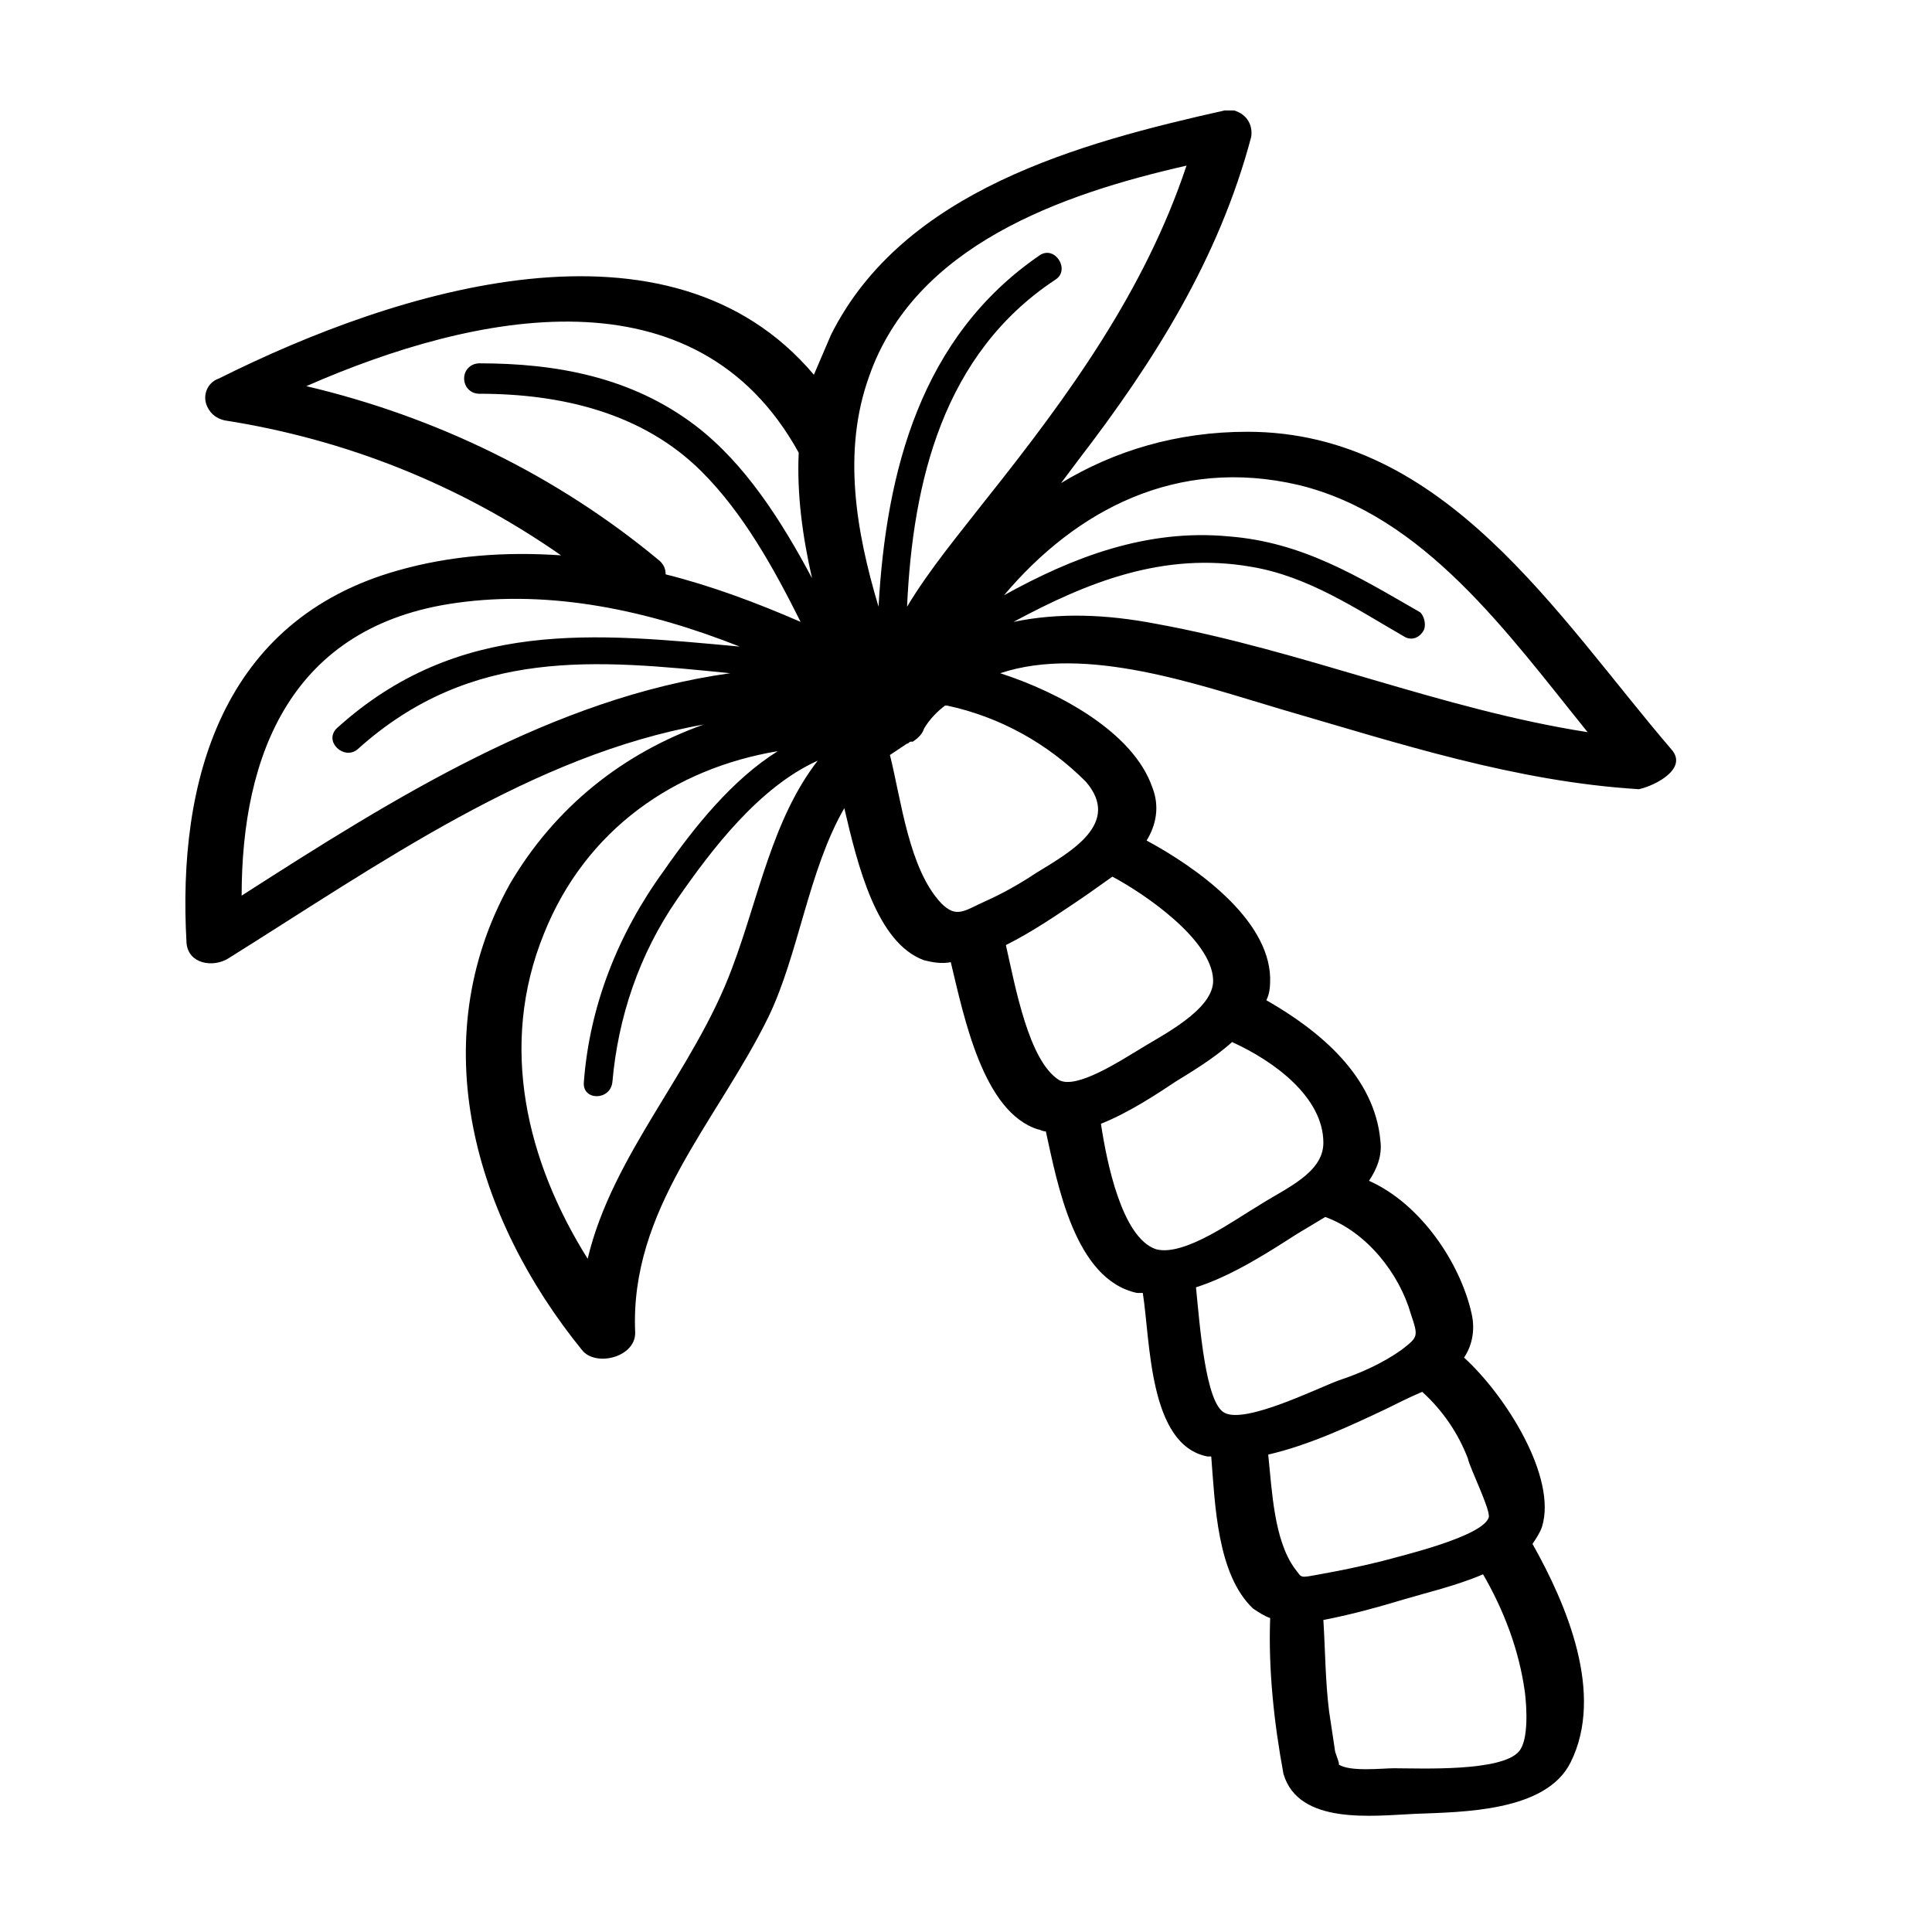
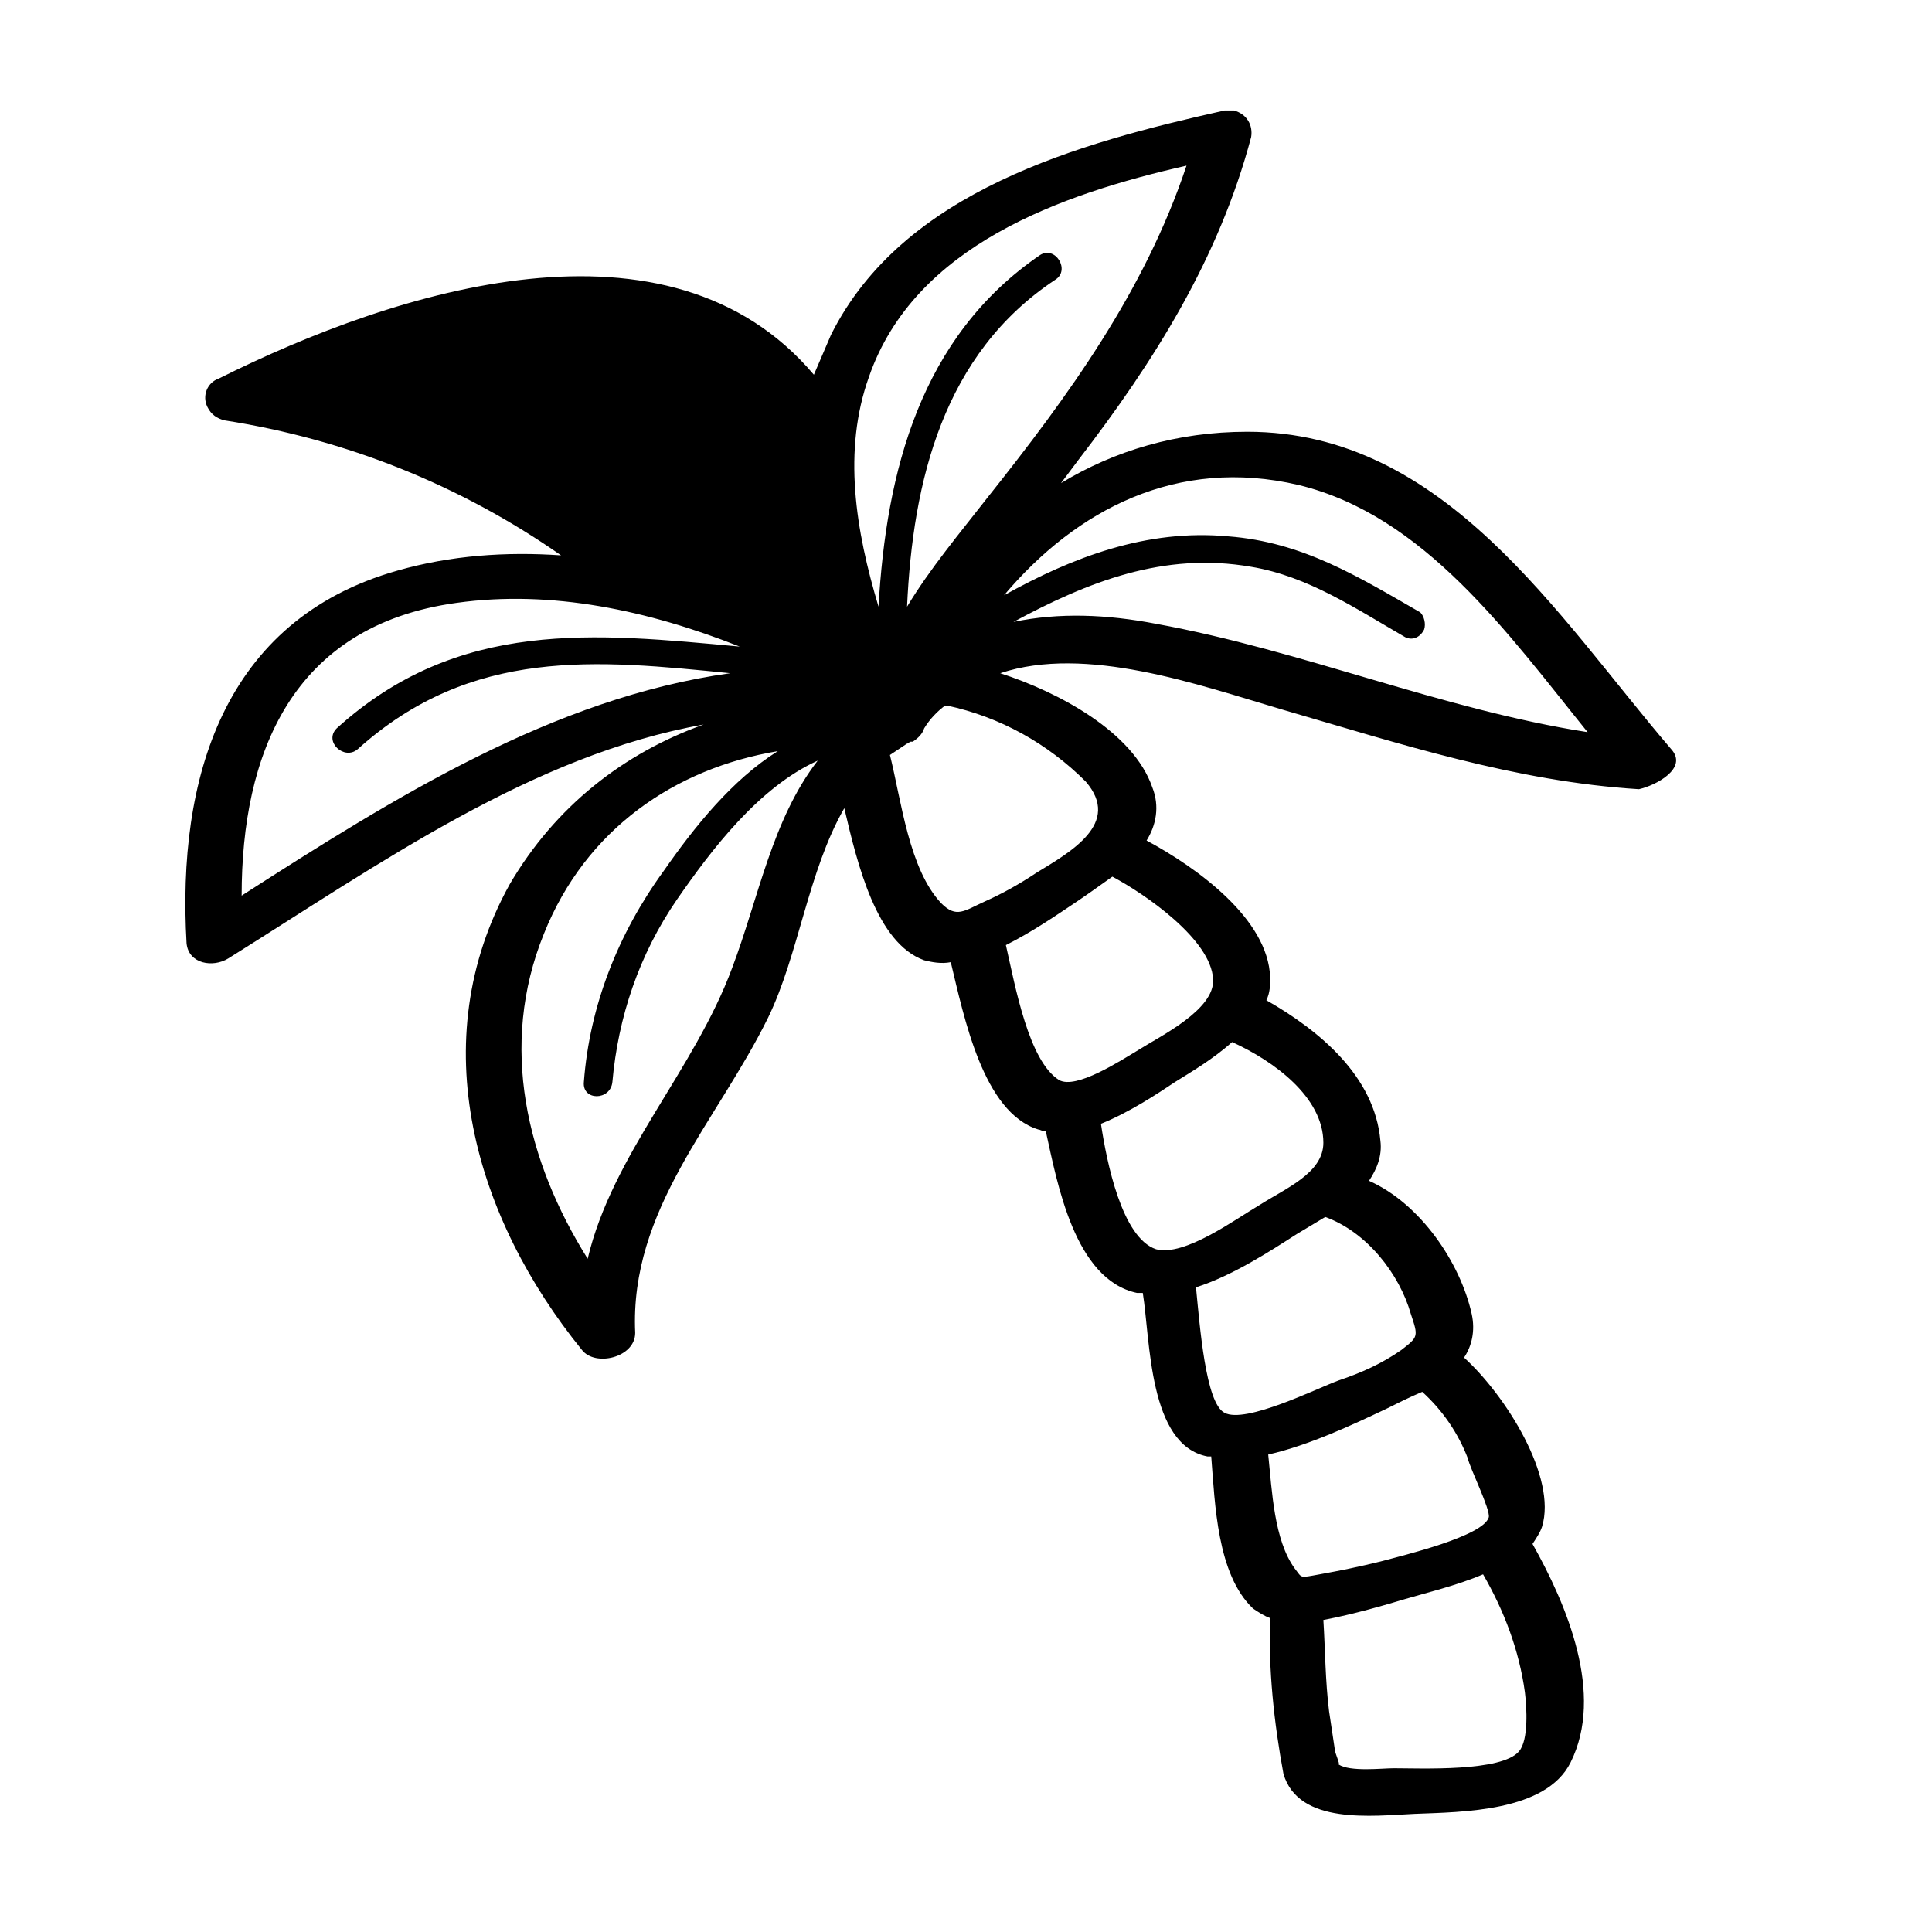
<svg xmlns="http://www.w3.org/2000/svg" fill="#000000" width="800px" height="800px" version="1.1" viewBox="144 144 512 512">
-   <path d="m586.91 342.56c-30.23-35.266-59.953-84.137-112.35-84.137-18.641 0-35.266 5.039-49.375 13.602 1.512-2.016 3.023-4.031 4.535-6.047 20.152-26.199 37.281-53.402 45.848-85.648 0.504-3.023-1.008-6.047-4.535-7.055h-2.519c-38.289 8.57-85.145 21.168-104.29 59.457-1.512 3.527-3.023 7.055-4.535 10.578-38.289-45.344-110.34-22.672-157.69 1.008-3.023 1.008-4.535 4.535-3.023 7.559 1.008 2.016 2.519 3.023 4.535 3.527 32.242 5.039 62.473 17.129 89.176 35.77-14.609-1.008-29.223 0-43.328 4.031-46.352 13.098-58.441 55.418-55.922 98.746 0.504 5.543 7.055 6.551 11.082 4.031 40.305-25.191 80.609-53.906 125.95-61.969-21.16 7.559-39.297 21.664-51.387 42.32-23.176 41.816-9.07 88.672 19.145 123.43 3.527 4.535 14.105 2.016 14.105-4.535-1.512-32.746 21.664-55.922 35.266-83.633 8.062-16.625 10.578-38.793 20.152-55.418 3.527 15.113 8.566 35.77 21.16 40.305 2.016 0.504 4.535 1.008 7.055 0.504 3.527 14.609 8.566 39.801 23.176 44.336 0.504 0 1.008 0.504 2.016 0.504 3.023 13.602 7.559 39.297 24.184 42.824h1.512c2.016 12.594 1.512 40.305 17.129 43.328h1.008c1.008 12.594 1.512 31.234 11.082 40.305 1.512 1.008 3.023 2.016 4.535 2.519-0.504 13.602 1.008 27.711 3.527 41.312 4.031 13.602 23.68 11.082 34.762 10.578 12.594-0.504 34.762-0.504 41.312-13.602 9.07-18.137-1.008-41.816-10.078-57.938 1.008-1.512 2.016-3.023 2.519-4.535 4.031-13.098-9.574-34.762-20.656-44.84 2.016-3.023 3.023-7.055 2.016-11.586-3.023-13.602-13.602-29.223-27.207-35.266 2.016-3.023 3.527-6.551 3.023-10.578-1.512-17.129-16.121-29.223-30.23-37.281 1.008-2.016 1.008-4.031 1.008-6.047-0.504-15.617-19.648-29.223-32.746-36.273 2.519-4.031 3.527-9.07 1.512-14.105-5.039-14.609-24.688-25.191-40.305-30.23 22.672-7.559 52.395 3.023 74.562 9.574 31.234 9.07 61.969 19.145 94.715 21.16 4.539-1.016 13.102-5.551 8.566-10.59zm-212.61-98.746c12.09-34.762 50.883-48.363 84.137-55.922-11.082 33.25-31.234 60.961-52.898 88.168-7.055 9.07-15.113 18.641-21.16 28.719 1.512-33.25 9.574-67.008 39.297-86.656 4.031-2.519 0-9.07-4.031-6.551-31.738 21.664-40.809 57.434-42.824 93.203-6.047-20.152-9.574-41.312-2.519-60.961zm-55.418 48.871c-27.207-22.672-59.449-38.289-93.707-46.352 44.84-19.648 103.28-31.738 130.49 17.633-0.504 11.082 1.008 22.168 3.527 33.25-8.062-15.113-17.633-30.23-30.73-40.305-17.129-13.098-37.281-16.625-57.434-16.625-2.016 0-4.031 1.512-4.031 4.031 0 2.016 1.512 4.031 4.031 4.031 21.664 0 43.328 5.039 58.945 20.656 11.082 11.082 19.145 25.695 26.199 39.801-11.586-5.039-23.68-9.574-35.77-12.594-0.008-1.512-0.512-2.519-1.52-3.527zm-53.91 11.082c25.191-3.527 50.883 2.016 75.066 11.586-38.289-3.527-74.562-7.559-106.81 21.664-3.527 3.527 2.016 8.566 5.543 5.543 30.23-27.207 63.48-23.68 98.746-20.152-46.855 6.551-88.672 32.746-129.48 58.945 0.004-37.281 13.102-71.539 56.934-77.586zm73.055 96.734c-10.078 27.207-31.738 49.375-38.289 77.082-16.121-25.695-23.68-56.426-11.586-86.152 11.082-27.711 34.762-43.832 61.969-48.367-12.09 7.559-22.168 20.152-30.23 31.738-12.09 16.625-19.648 35.77-21.16 55.922-0.504 5.039 7.055 5.039 7.559 0 1.512-17.129 7.055-33.754 17.129-48.367 9.07-13.098 21.664-29.727 37.281-36.777-12.094 15.625-15.621 36.281-22.672 54.922zm208.57 207.57c-4.535 5.543-26.199 4.535-33.25 4.535-3.023 0-11.586 1.008-14.609-1.008 0.504 0-1.008-3.023-1.008-4.031-0.504-3.527-1.008-6.551-1.512-10.078-1.008-8.062-1.008-16.121-1.512-24.184 8.062-1.512 16.625-4.031 21.664-5.543 5.039-1.512 13.602-3.527 20.656-6.551 5.543 9.574 9.574 20.152 11.082 31.234 0.504 4.039 1.008 12.605-1.512 15.625zm-8.059-61.969c-1.512 5.039-22.672 10.078-28.215 11.586-6.047 1.512-11.082 2.519-16.625 3.527-5.543 1.008-4.535 1.008-6.551-1.512-5.543-7.559-6.047-20.656-7.055-30.23 11.082-2.519 22.672-8.062 31.234-12.09 3.023-1.512 6.047-3.023 9.574-4.535 5.543 5.039 9.574 11.082 12.09 17.633 0.508 2.523 6.051 13.609 5.547 15.621zm-20.656-53.906c2.016 6.047 2.016 6.047-2.519 9.574-5.039 3.527-10.578 6.047-16.625 8.062-5.543 2.016-24.688 11.586-30.23 8.566-5.039-2.519-6.551-23.176-7.559-33.25 9.574-3.023 19.648-9.574 26.703-14.105 2.519-1.512 5.039-3.023 7.559-4.535 11.082 4.023 19.648 15.109 22.672 25.688zm-23.176-45.344c0 8.062-10.078 12.09-17.129 16.625-6.047 3.527-19.648 13.602-27.207 11.586-9.07-3.023-13.098-23.176-14.609-33.25 7.559-3.023 15.113-8.062 19.648-11.082 4.031-2.519 10.078-6.047 15.113-10.578 11.086 5.035 24.184 14.609 24.184 26.699zm-29.223-43.328c0.504 8.062-14.105 15.113-19.648 18.641-5.039 3.023-16.625 10.578-21.16 8.062-8.062-5.039-11.586-24.688-14.105-35.77 7.055-3.527 13.602-8.062 18.137-11.082 3.023-2.016 6.551-4.535 10.078-7.055 8.562 4.535 26.195 16.625 26.699 27.203zm-46.852-28.211c-4.535 3.023-9.07 5.543-13.602 7.559-5.543 2.519-7.559 4.535-11.586 0.504-8.566-9.07-10.578-27.207-13.602-39.297 1.512-1.008 3.023-2.016 4.535-3.023 0.504 0 0.504-0.504 1.008-0.504h0.504c1.512-1.008 2.519-2.016 3.023-3.527 1.512-2.519 3.527-4.535 5.543-6.047h0.504c14.105 3.023 26.703 10.078 36.777 20.152 9.566 11.082-4.039 18.641-13.105 24.184zm31.738-66c-13.098-2.519-25.695-3.023-37.785-0.504 19.648-10.578 39.801-18.641 62.977-14.609 15.113 2.519 27.711 11.082 40.809 18.641 2.016 1.008 4.031 0 5.039-2.016 0.504-1.512 0-3.527-1.008-4.535-16.625-9.574-31.234-18.641-50.883-20.152-21.664-2.016-41.312 5.543-59.449 15.617 19.145-22.672 45.848-36.777 78.09-29.223 33.25 8.062 55.418 39.297 76.578 65.496-38.797-6.043-75.574-21.66-114.37-28.715z" />
+   <path d="m586.91 342.56c-30.23-35.266-59.953-84.137-112.35-84.137-18.641 0-35.266 5.039-49.375 13.602 1.512-2.016 3.023-4.031 4.535-6.047 20.152-26.199 37.281-53.402 45.848-85.648 0.504-3.023-1.008-6.047-4.535-7.055h-2.519c-38.289 8.57-85.145 21.168-104.29 59.457-1.512 3.527-3.023 7.055-4.535 10.578-38.289-45.344-110.34-22.672-157.69 1.008-3.023 1.008-4.535 4.535-3.023 7.559 1.008 2.016 2.519 3.023 4.535 3.527 32.242 5.039 62.473 17.129 89.176 35.77-14.609-1.008-29.223 0-43.328 4.031-46.352 13.098-58.441 55.418-55.922 98.746 0.504 5.543 7.055 6.551 11.082 4.031 40.305-25.191 80.609-53.906 125.95-61.969-21.16 7.559-39.297 21.664-51.387 42.32-23.176 41.816-9.07 88.672 19.145 123.43 3.527 4.535 14.105 2.016 14.105-4.535-1.512-32.746 21.664-55.922 35.266-83.633 8.062-16.625 10.578-38.793 20.152-55.418 3.527 15.113 8.566 35.77 21.16 40.305 2.016 0.504 4.535 1.008 7.055 0.504 3.527 14.609 8.566 39.801 23.176 44.336 0.504 0 1.008 0.504 2.016 0.504 3.023 13.602 7.559 39.297 24.184 42.824h1.512c2.016 12.594 1.512 40.305 17.129 43.328h1.008c1.008 12.594 1.512 31.234 11.082 40.305 1.512 1.008 3.023 2.016 4.535 2.519-0.504 13.602 1.008 27.711 3.527 41.312 4.031 13.602 23.68 11.082 34.762 10.578 12.594-0.504 34.762-0.504 41.312-13.602 9.07-18.137-1.008-41.816-10.078-57.938 1.008-1.512 2.016-3.023 2.519-4.535 4.031-13.098-9.574-34.762-20.656-44.84 2.016-3.023 3.023-7.055 2.016-11.586-3.023-13.602-13.602-29.223-27.207-35.266 2.016-3.023 3.527-6.551 3.023-10.578-1.512-17.129-16.121-29.223-30.23-37.281 1.008-2.016 1.008-4.031 1.008-6.047-0.504-15.617-19.648-29.223-32.746-36.273 2.519-4.031 3.527-9.07 1.512-14.105-5.039-14.609-24.688-25.191-40.305-30.23 22.672-7.559 52.395 3.023 74.562 9.574 31.234 9.07 61.969 19.145 94.715 21.16 4.539-1.016 13.102-5.551 8.566-10.59zm-212.61-98.746c12.09-34.762 50.883-48.363 84.137-55.922-11.082 33.25-31.234 60.961-52.898 88.168-7.055 9.07-15.113 18.641-21.16 28.719 1.512-33.25 9.574-67.008 39.297-86.656 4.031-2.519 0-9.07-4.031-6.551-31.738 21.664-40.809 57.434-42.824 93.203-6.047-20.152-9.574-41.312-2.519-60.961zm-55.418 48.871zm-53.91 11.082c25.191-3.527 50.883 2.016 75.066 11.586-38.289-3.527-74.562-7.559-106.81 21.664-3.527 3.527 2.016 8.566 5.543 5.543 30.23-27.207 63.48-23.68 98.746-20.152-46.855 6.551-88.672 32.746-129.48 58.945 0.004-37.281 13.102-71.539 56.934-77.586zm73.055 96.734c-10.078 27.207-31.738 49.375-38.289 77.082-16.121-25.695-23.68-56.426-11.586-86.152 11.082-27.711 34.762-43.832 61.969-48.367-12.09 7.559-22.168 20.152-30.23 31.738-12.09 16.625-19.648 35.77-21.16 55.922-0.504 5.039 7.055 5.039 7.559 0 1.512-17.129 7.055-33.754 17.129-48.367 9.07-13.098 21.664-29.727 37.281-36.777-12.094 15.625-15.621 36.281-22.672 54.922zm208.57 207.57c-4.535 5.543-26.199 4.535-33.25 4.535-3.023 0-11.586 1.008-14.609-1.008 0.504 0-1.008-3.023-1.008-4.031-0.504-3.527-1.008-6.551-1.512-10.078-1.008-8.062-1.008-16.121-1.512-24.184 8.062-1.512 16.625-4.031 21.664-5.543 5.039-1.512 13.602-3.527 20.656-6.551 5.543 9.574 9.574 20.152 11.082 31.234 0.504 4.039 1.008 12.605-1.512 15.625zm-8.059-61.969c-1.512 5.039-22.672 10.078-28.215 11.586-6.047 1.512-11.082 2.519-16.625 3.527-5.543 1.008-4.535 1.008-6.551-1.512-5.543-7.559-6.047-20.656-7.055-30.23 11.082-2.519 22.672-8.062 31.234-12.09 3.023-1.512 6.047-3.023 9.574-4.535 5.543 5.039 9.574 11.082 12.09 17.633 0.508 2.523 6.051 13.609 5.547 15.621zm-20.656-53.906c2.016 6.047 2.016 6.047-2.519 9.574-5.039 3.527-10.578 6.047-16.625 8.062-5.543 2.016-24.688 11.586-30.23 8.566-5.039-2.519-6.551-23.176-7.559-33.25 9.574-3.023 19.648-9.574 26.703-14.105 2.519-1.512 5.039-3.023 7.559-4.535 11.082 4.023 19.648 15.109 22.672 25.688zm-23.176-45.344c0 8.062-10.078 12.09-17.129 16.625-6.047 3.527-19.648 13.602-27.207 11.586-9.07-3.023-13.098-23.176-14.609-33.25 7.559-3.023 15.113-8.062 19.648-11.082 4.031-2.519 10.078-6.047 15.113-10.578 11.086 5.035 24.184 14.609 24.184 26.699zm-29.223-43.328c0.504 8.062-14.105 15.113-19.648 18.641-5.039 3.023-16.625 10.578-21.16 8.062-8.062-5.039-11.586-24.688-14.105-35.77 7.055-3.527 13.602-8.062 18.137-11.082 3.023-2.016 6.551-4.535 10.078-7.055 8.562 4.535 26.195 16.625 26.699 27.203zm-46.852-28.211c-4.535 3.023-9.07 5.543-13.602 7.559-5.543 2.519-7.559 4.535-11.586 0.504-8.566-9.07-10.578-27.207-13.602-39.297 1.512-1.008 3.023-2.016 4.535-3.023 0.504 0 0.504-0.504 1.008-0.504h0.504c1.512-1.008 2.519-2.016 3.023-3.527 1.512-2.519 3.527-4.535 5.543-6.047h0.504c14.105 3.023 26.703 10.078 36.777 20.152 9.566 11.082-4.039 18.641-13.105 24.184zm31.738-66c-13.098-2.519-25.695-3.023-37.785-0.504 19.648-10.578 39.801-18.641 62.977-14.609 15.113 2.519 27.711 11.082 40.809 18.641 2.016 1.008 4.031 0 5.039-2.016 0.504-1.512 0-3.527-1.008-4.535-16.625-9.574-31.234-18.641-50.883-20.152-21.664-2.016-41.312 5.543-59.449 15.617 19.145-22.672 45.848-36.777 78.09-29.223 33.25 8.062 55.418 39.297 76.578 65.496-38.797-6.043-75.574-21.66-114.37-28.715z" />
</svg>